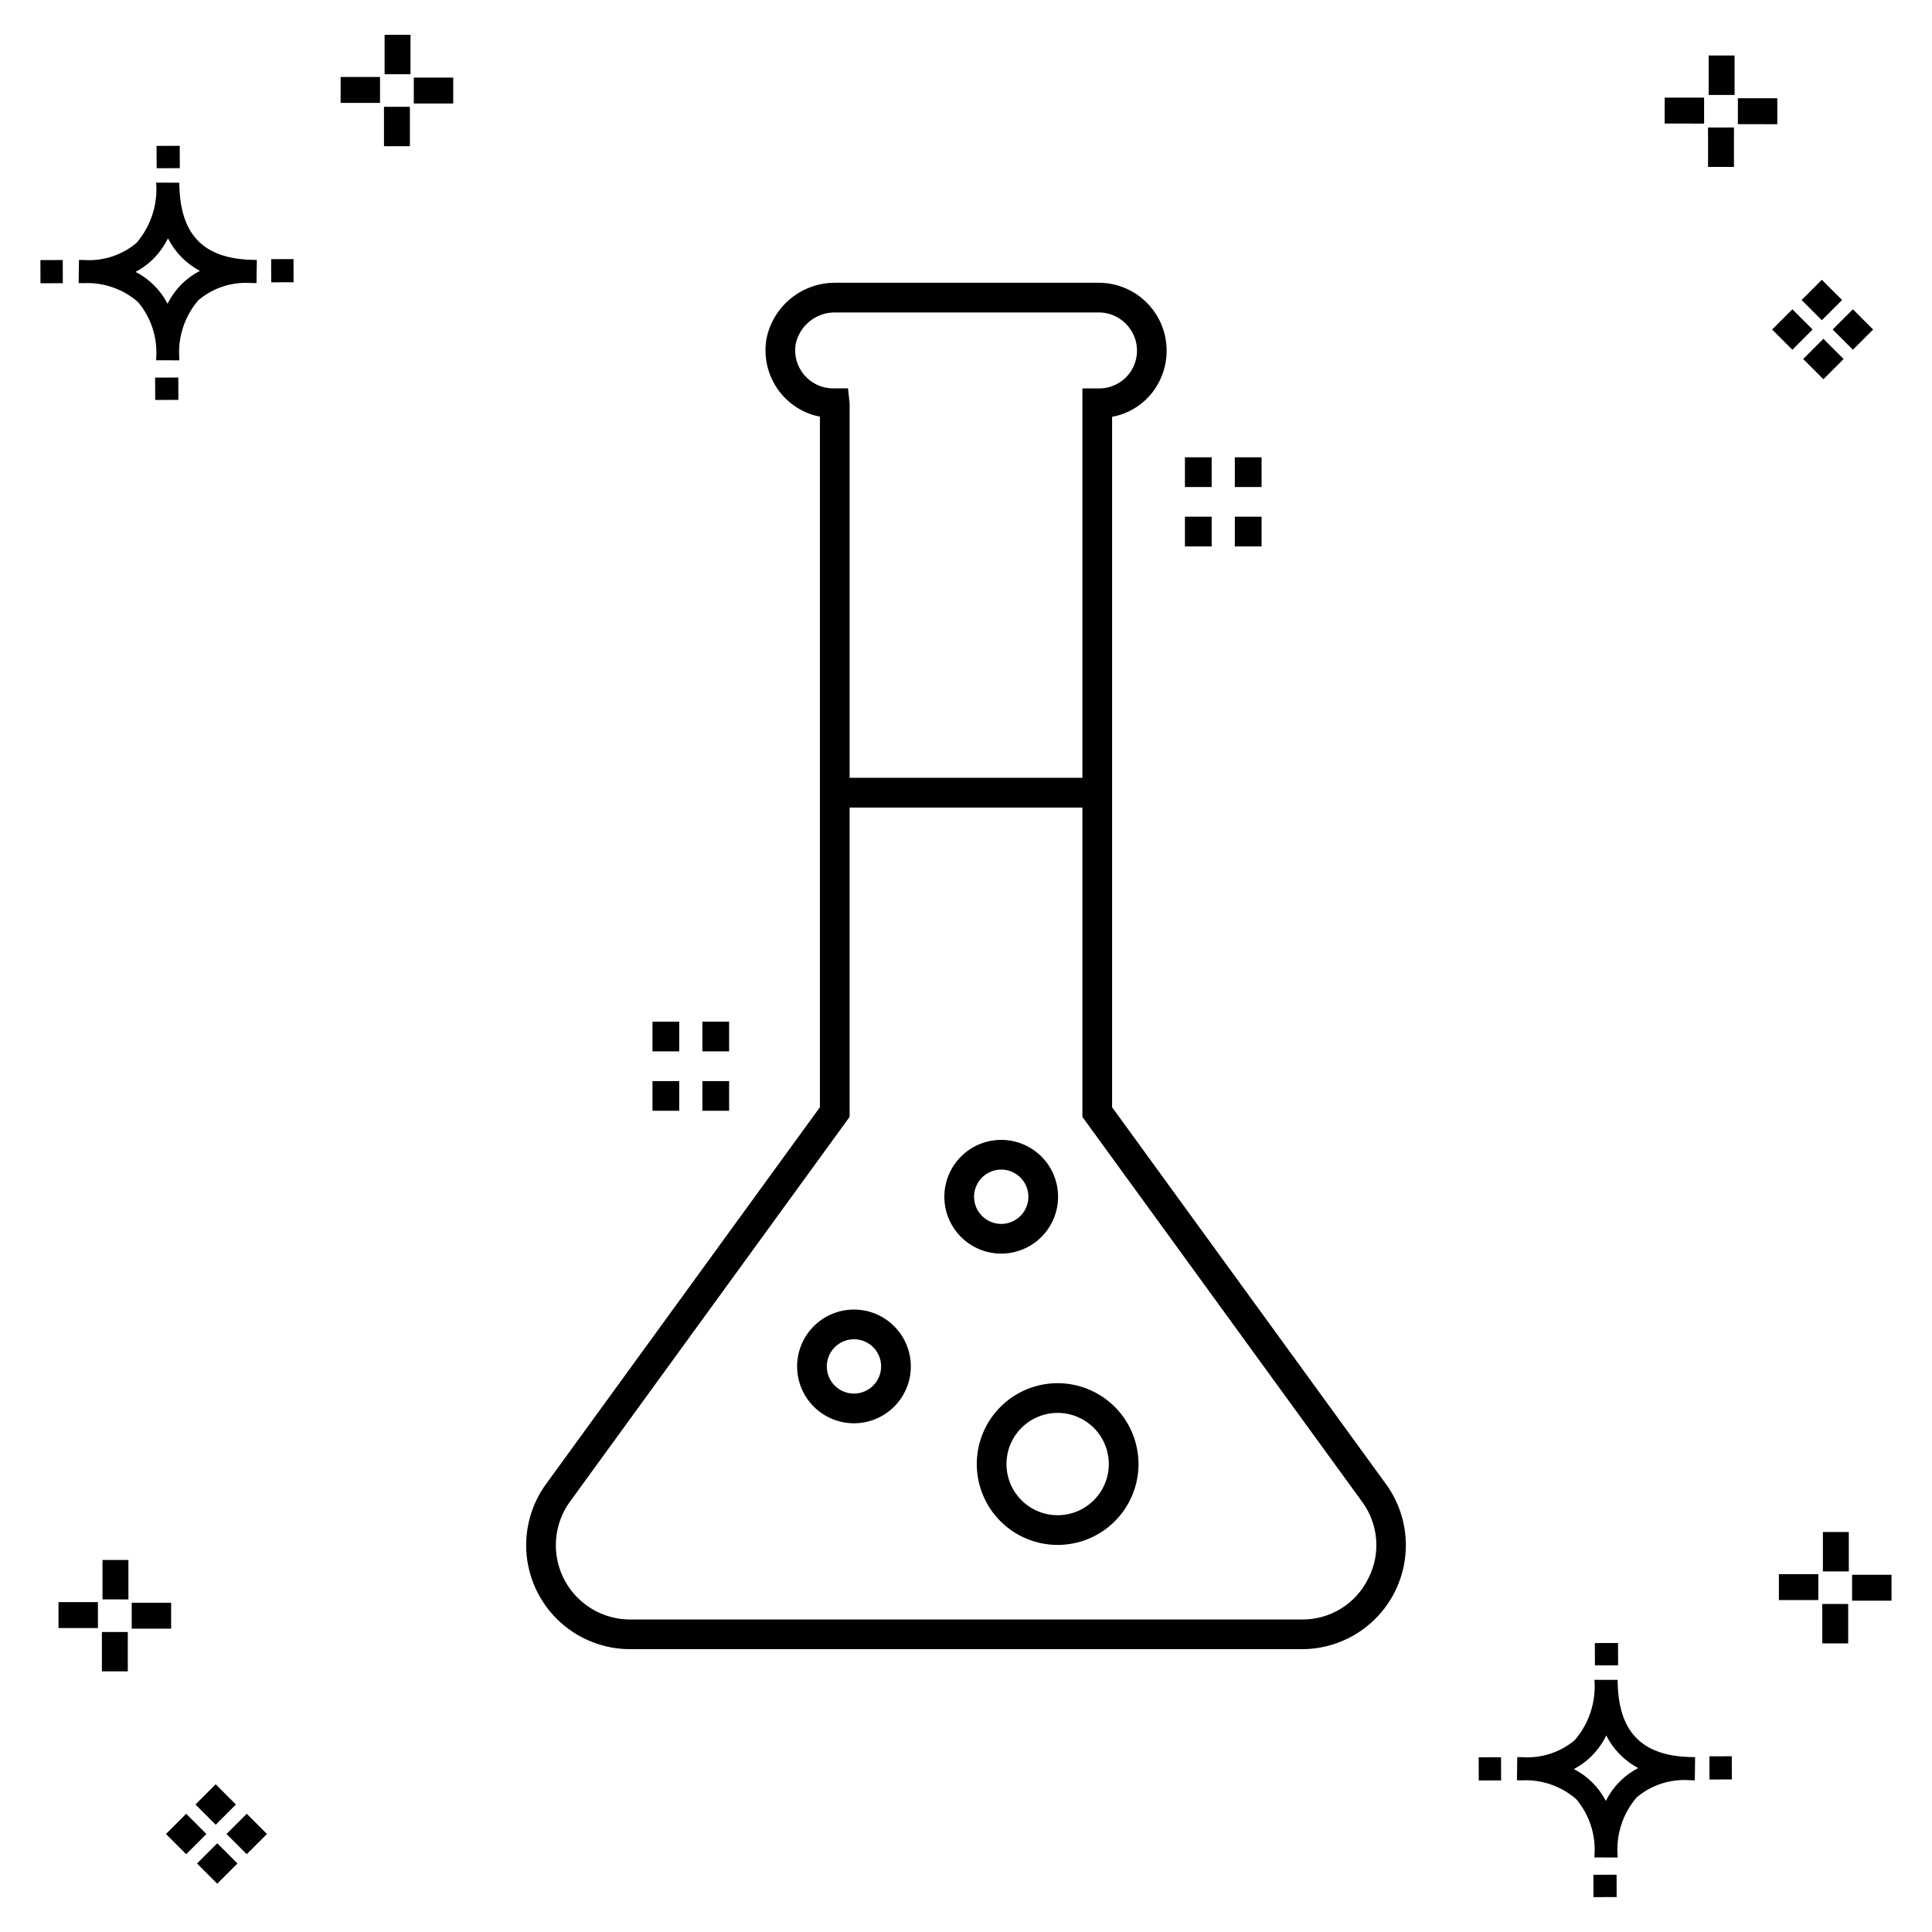
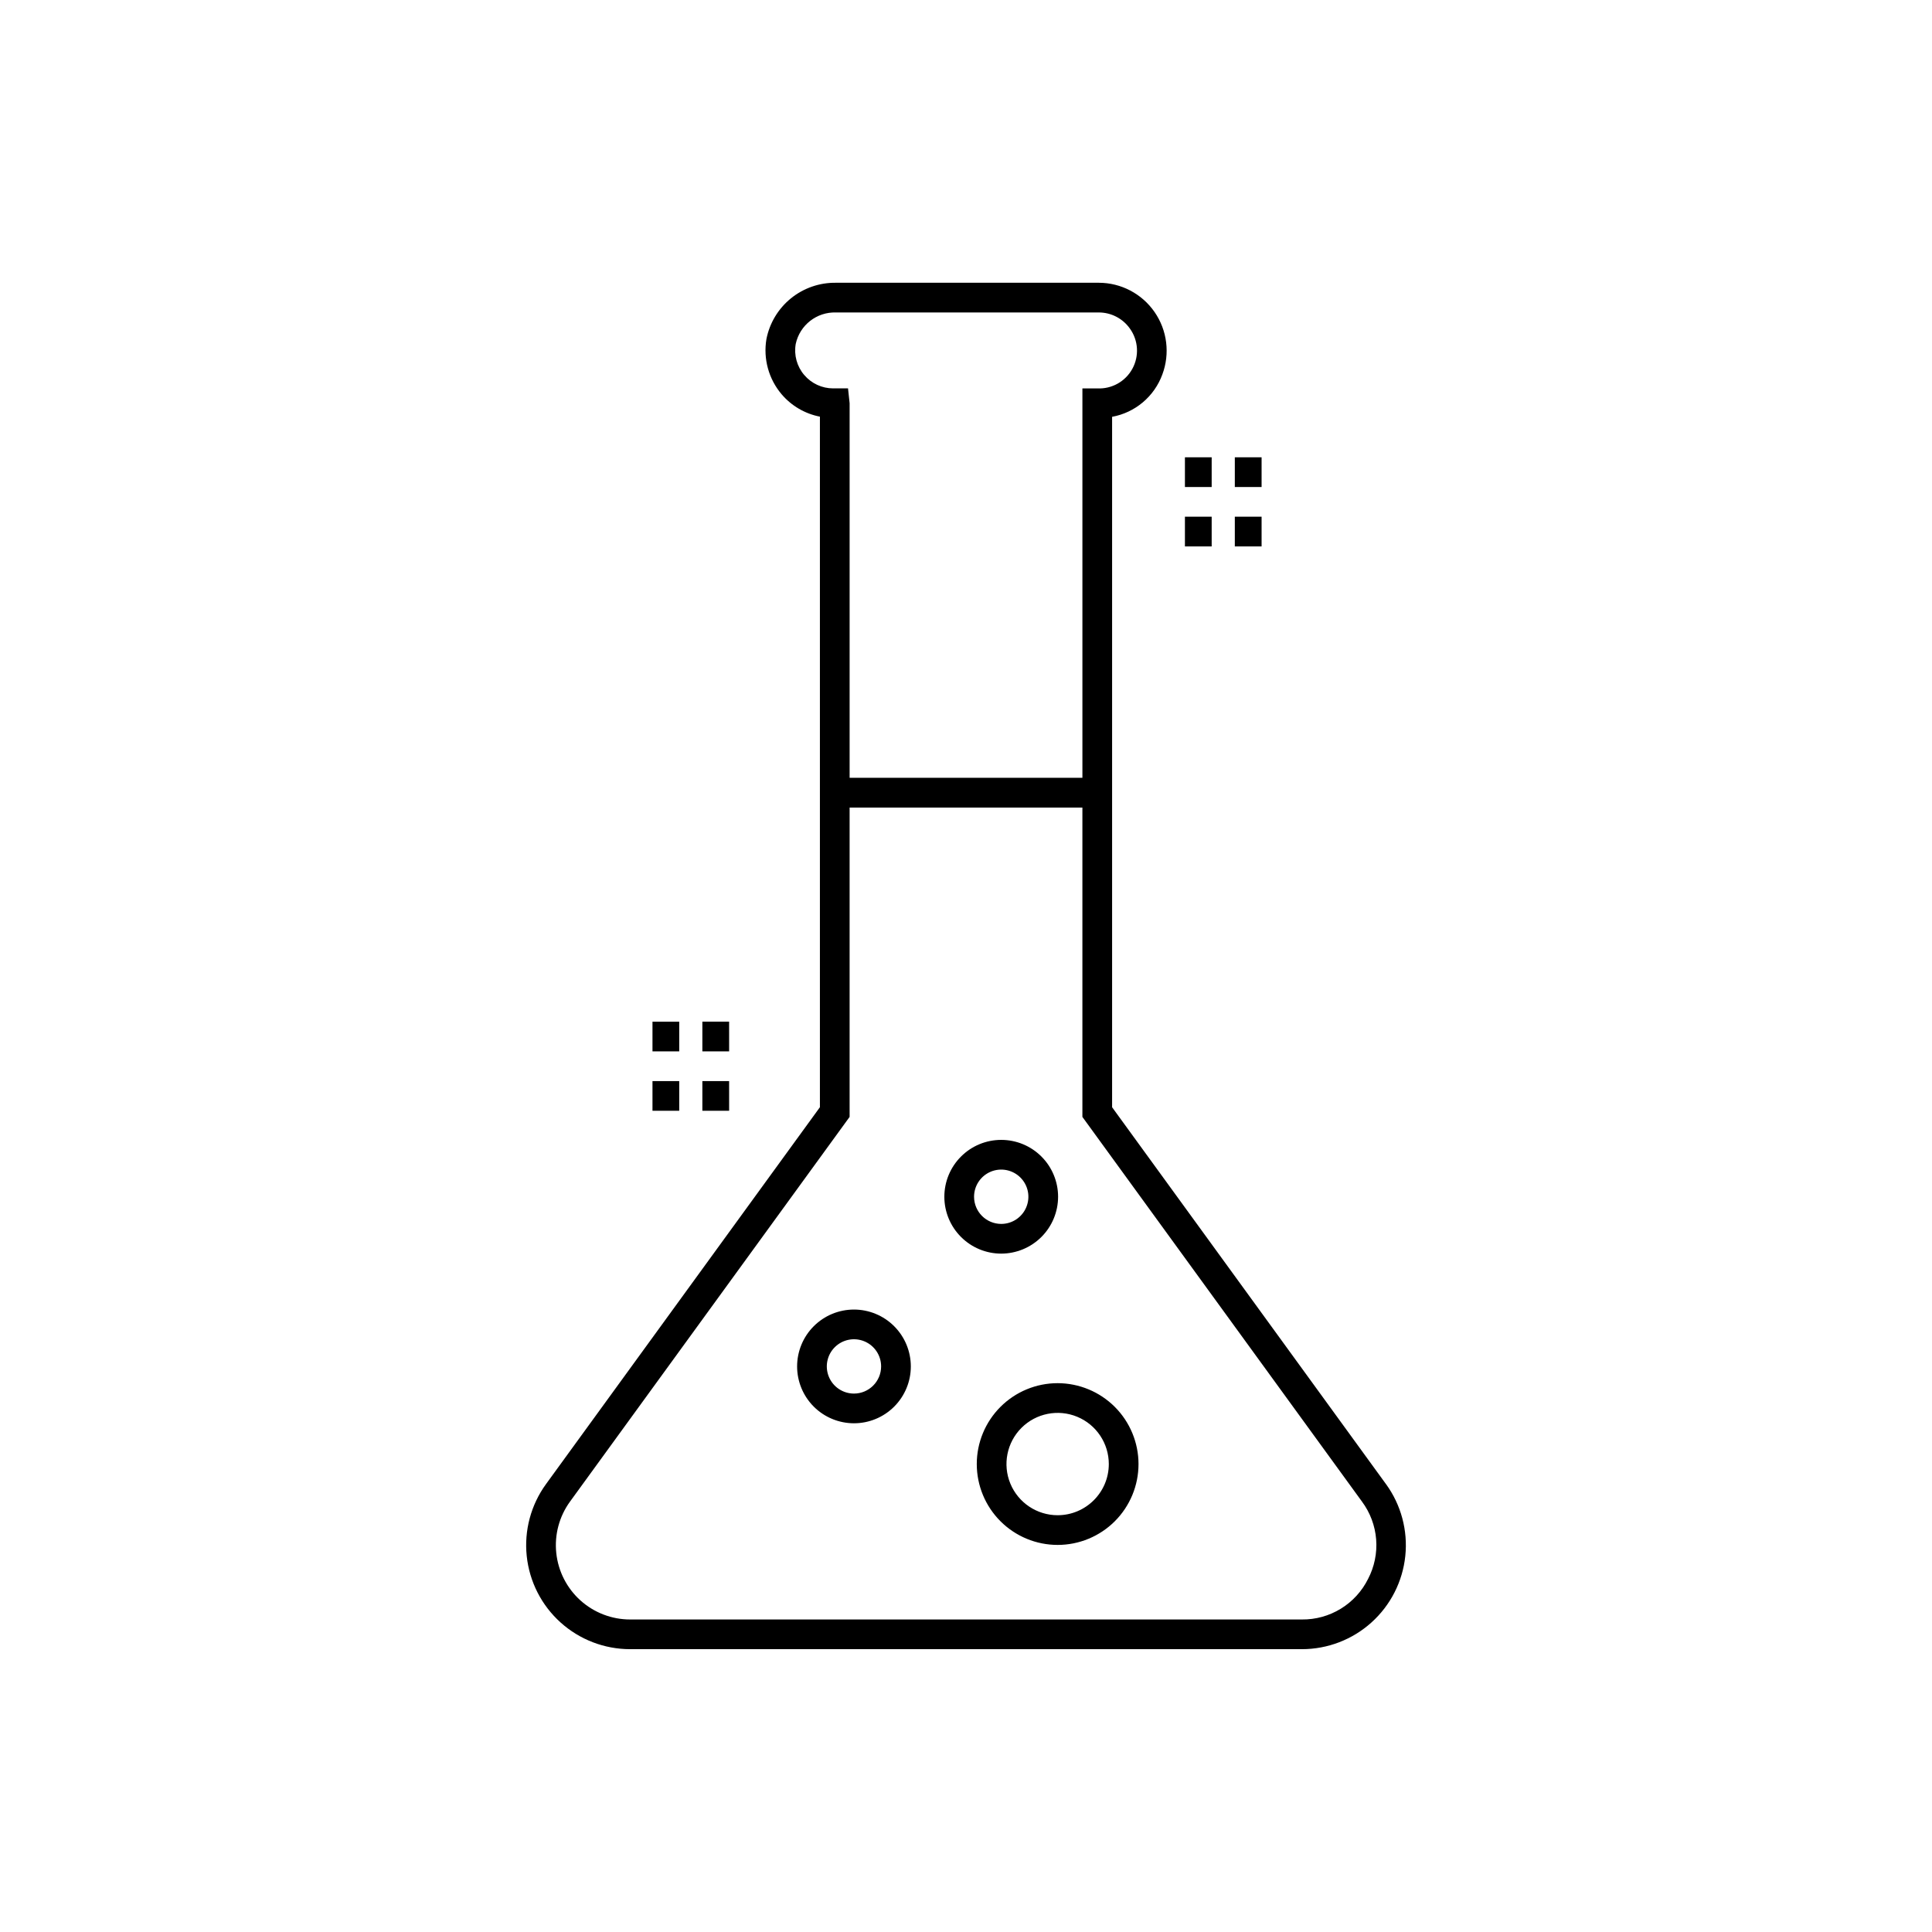
<svg xmlns="http://www.w3.org/2000/svg" fill="#000000" width="800px" height="800px" version="1.1" viewBox="144 144 512 512">
  <g>
-     <path d="m191.25 244.05 0.02 5.922-6.141 0.02-0.02-5.922zm19.43-31.188c0.43 0.023 0.914 0.008 1.383 0.02l-0.082 6.141c-0.441 0.008-0.914-0.004-1.363-0.02-5.094-0.375-10.129 1.258-14.035 4.543-3.688 4.285-5.508 9.867-5.059 15.504v0.441l-6.141-0.016v-0.438c0.43-5.449-1.309-10.848-4.836-15.023-3.984-3.449-9.145-5.231-14.406-4.973h-0.004c-0.426 0-0.855-0.008-1.293-0.02l0.086-6.141c0.434 0 0.863 0.008 1.285 0.02h0.004c5.051 0.367 10.043-1.246 13.926-4.496 3.816-4.414 5.707-10.18 5.238-16l6.141 0.008c0.07 13.547 6.168 20.074 19.156 20.449zm-13.707 2.922v0.004c-3.644-1.938-6.602-4.953-8.465-8.637-1.027 2.113-2.418 4.035-4.102 5.672-1.332 1.281-2.836 2.367-4.469 3.227 3.633 1.871 6.594 4.824 8.473 8.449 0.988-1.988 2.301-3.797 3.887-5.352 1.387-1.344 2.961-2.473 4.676-3.359zm-42.266-2.856 0.02 6.141 5.922-0.016-0.02-6.141zm67.074-0.266-5.926 0.016 0.02 6.141 5.926-0.016zm-30.129-24.098-0.02-5.922-6.141 0.02 0.02 5.922zm435.57 45.219 5.359 5.359-5.359 5.359-5.359-5.359zm7.816-7.816 5.359 5.359-5.359 5.359-5.359-5.359zm-16.043 0 5.359 5.359-5.359 5.359-5.359-5.359zm7.816-7.816 5.359 5.359-5.359 5.359-5.359-5.359zm-11.809-41.238-10.449-0.004v-6.867h10.449zm-19.398-0.164-10.449-0.004v-6.867h10.449zm7.914 11.484h-6.867v-10.438h6.867zm0.164-19.07-6.867-0.004v-10.449h6.867zm-339.57 2.266-10.449-0.004v-6.867h10.449zm-19.398-0.164-10.449-0.004v-6.867h10.449zm7.914 11.484h-6.867v-10.441h6.867zm0.164-19.07h-6.867v-10.453h6.867zm313.48 477.16 0.02 5.922 6.141-0.02-0.02-5.922zm25.57-31.203c0.43 0.023 0.914 0.008 1.383 0.02l-0.082 6.141c-0.441 0.008-0.914-0.004-1.363-0.02-5.09-0.375-10.129 1.254-14.031 4.539-3.691 4.285-5.512 9.867-5.062 15.504v0.441l-6.141-0.016v-0.438c0.43-5.449-1.309-10.848-4.836-15.023-3.984-3.449-9.141-5.231-14.406-4.973h-0.004c-0.426 0-0.855-0.008-1.293-0.02l0.086-6.141c0.434 0 0.863 0.008 1.285 0.02h0.004c5.051 0.367 10.043-1.246 13.926-4.496 3.82-4.414 5.707-10.18 5.238-16l6.141 0.008c0.07 13.551 6.168 20.078 19.156 20.453zm-13.707 2.922c-3.644-1.938-6.602-4.953-8.465-8.637-1.027 2.117-2.418 4.035-4.102 5.676-1.332 1.277-2.836 2.363-4.469 3.227 3.633 1.867 6.594 4.82 8.473 8.449 0.988-1.988 2.305-3.797 3.887-5.356 1.387-1.34 2.961-2.473 4.676-3.359zm-42.266-2.856 0.02 6.141 5.922-0.016-0.02-6.141zm67.074-0.27-5.926 0.016 0.02 6.141 5.926-0.016zm-30.129-24.098-0.02-5.922-6.141 0.02 0.02 5.922zm72.461-17.141h-10.449v-6.867h10.449zm-19.398-0.164h-10.449v-6.867h10.449zm7.914 11.484h-6.867v-10.438h6.867zm0.164-19.07h-6.867v-10.449h6.867zm-432.38 72.043 5.359 5.359-5.359 5.359-5.359-5.359zm7.816-7.816 5.359 5.359-5.359 5.359-5.359-5.359zm-16.043 0 5.359 5.359-5.359 5.359-5.359-5.359zm7.816-7.816 5.359 5.359-5.359 5.359-5.359-5.359zm-11.809-41.238-10.449-0.004v-6.867h10.449zm-19.398-0.164-10.449-0.004v-6.867h10.449zm7.914 11.484-6.867-0.008v-10.434h6.867zm0.164-19.07-6.867-0.008v-10.445h6.867z" />
    <path d="m511.3 537.3-72.582-99.871v-182.97c6.109-1.113 11.172-5.379 13.309-11.207 2.07-5.523 1.305-11.707-2.051-16.555-3.356-4.852-8.871-7.75-14.77-7.762h-69.66c-4.34-0.066-8.566 1.395-11.938 4.125-3.371 2.734-5.676 6.566-6.504 10.828-0.867 5.219 0.605 10.559 4.027 14.594 2.613 3.074 6.191 5.168 10.152 5.934v183.01l-72.582 99.871c-4.004 5.508-5.824 12.305-5.113 19.078 0.711 6.769 3.906 13.039 8.965 17.594 5.062 4.559 11.629 7.078 18.438 7.078h178.02c6.809 0 13.379-2.519 18.438-7.078 5.059-4.555 8.254-10.824 8.965-17.594 0.711-6.773-1.109-13.57-5.113-19.078zm-154.17-293.92c-1.941-2.269-2.766-5.289-2.254-8.23 1.074-4.996 5.566-8.508 10.672-8.344h69.66c3.269 0.004 6.336 1.594 8.223 4.266 2.25 3.125 2.508 7.266 0.664 10.648-1.844 3.379-5.461 5.406-9.309 5.211h-3.938v103.2h-61.691v-99.27l-0.422-3.938h-3.938v0.004c-2.953 0-5.758-1.297-7.668-3.551zm149.42 319.05v0.004c-1.617 3.258-4.121 5.996-7.223 7.894-3.102 1.902-6.676 2.891-10.316 2.852h-178.02c-4.863 0-9.555-1.801-13.172-5.055-3.613-3.254-5.894-7.731-6.402-12.57-0.512-4.836 0.789-9.691 3.648-13.625l74.09-101.94v-81.98h61.691v81.98l74.09 101.94c2.168 2.918 3.473 6.391 3.758 10.02 0.285 3.625-0.457 7.258-2.144 10.484zm-82.262-51.875c-5.688 0-11.137 2.262-15.156 6.281-4.019 4.019-6.277 9.469-6.277 15.152 0 5.684 2.258 11.137 6.277 15.156 4.019 4.019 9.469 6.277 15.156 6.277 5.684 0 11.133-2.258 15.152-6.277 4.019-4.019 6.277-9.473 6.277-15.156-0.004-5.68-2.266-11.129-6.281-15.148-4.019-4.016-9.469-6.277-15.148-6.285zm0 34.992v0.004c-5.484 0-10.43-3.305-12.531-8.371-2.098-5.066-0.938-10.902 2.941-14.781 3.879-3.875 9.711-5.035 14.777-2.938s8.371 7.043 8.371 12.527c-0.008 7.488-6.074 13.551-13.559 13.562zm-53.98-54.5c-3.996 0-7.828 1.586-10.656 4.414-2.824 2.828-4.41 6.66-4.41 10.656s1.59 7.828 4.414 10.656c2.828 2.824 6.66 4.41 10.656 4.41s7.828-1.586 10.656-4.414c2.824-2.828 4.414-6.66 4.41-10.656-0.004-3.996-1.59-7.828-4.418-10.652-2.824-2.824-6.656-4.414-10.652-4.414zm0 22.266c-2.91 0-5.535-1.754-6.648-4.445-1.113-2.688-0.496-5.785 1.562-7.84 2.059-2.059 5.152-2.676 7.844-1.562 2.688 1.113 4.441 3.738 4.441 6.648-0.004 3.973-3.223 7.195-7.199 7.199zm54.098-52.16c0-3.996-1.586-7.832-4.414-10.656-2.828-2.828-6.66-4.414-10.656-4.414-4 0-7.832 1.586-10.656 4.414-2.828 2.824-4.418 6.66-4.418 10.656s1.59 7.832 4.418 10.656c2.824 2.828 6.656 4.414 10.656 4.414 3.996-0.004 7.824-1.594 10.652-4.418 2.824-2.824 4.414-6.656 4.418-10.652zm-22.27 0c0-2.91 1.754-5.535 4.441-6.652 2.691-1.113 5.789-0.496 7.848 1.562s2.676 5.156 1.559 7.844c-1.113 2.691-3.738 4.445-6.648 4.445-3.977-0.004-7.195-3.227-7.199-7.199zm76.199-172.35h-7.094v-7.871h7.094zm-13.227 0h-7.09v-7.871h7.09zm13.227-15.742h-7.094v-7.871h7.094zm-13.227 0h-7.09v-7.871h7.09zm-127.88 165.31h-7.094v-7.871h7.09zm-13.223 0h-7.09v-7.871h7.09zm13.223-15.742-7.094-0.004v-7.871h7.09zm-13.223 0h-7.09v-7.871h7.09z" />
  </g>
</svg>